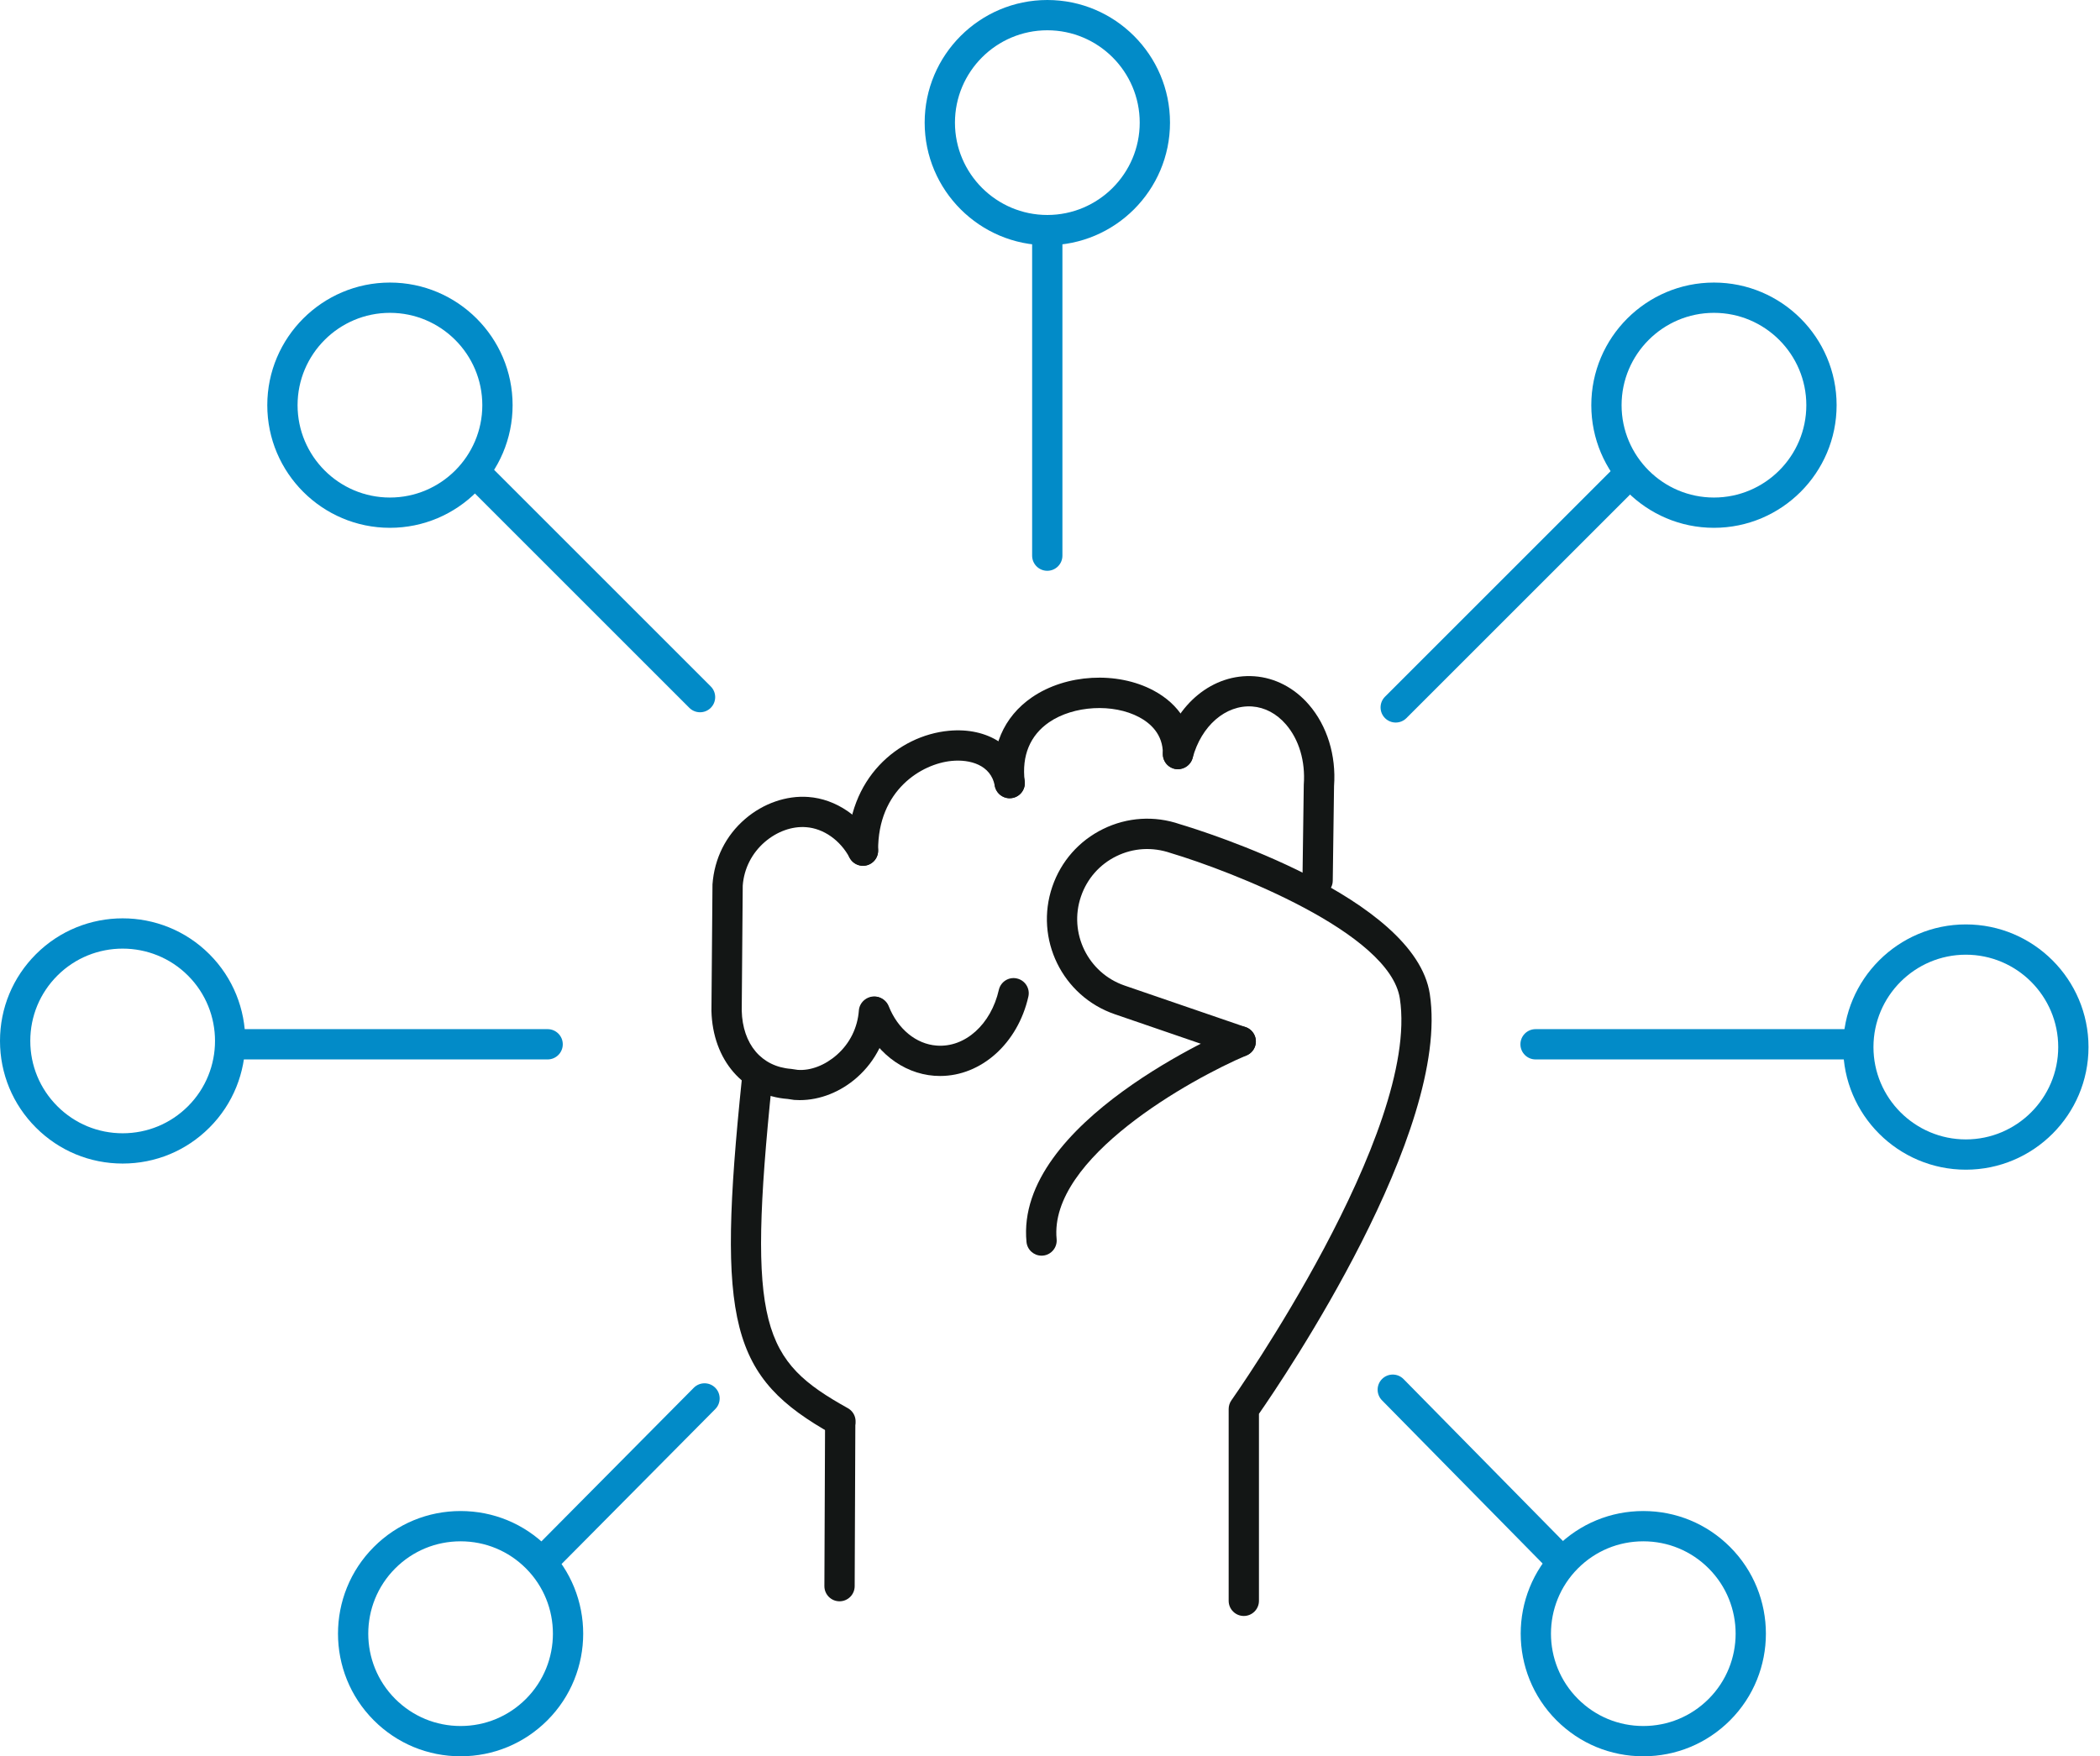
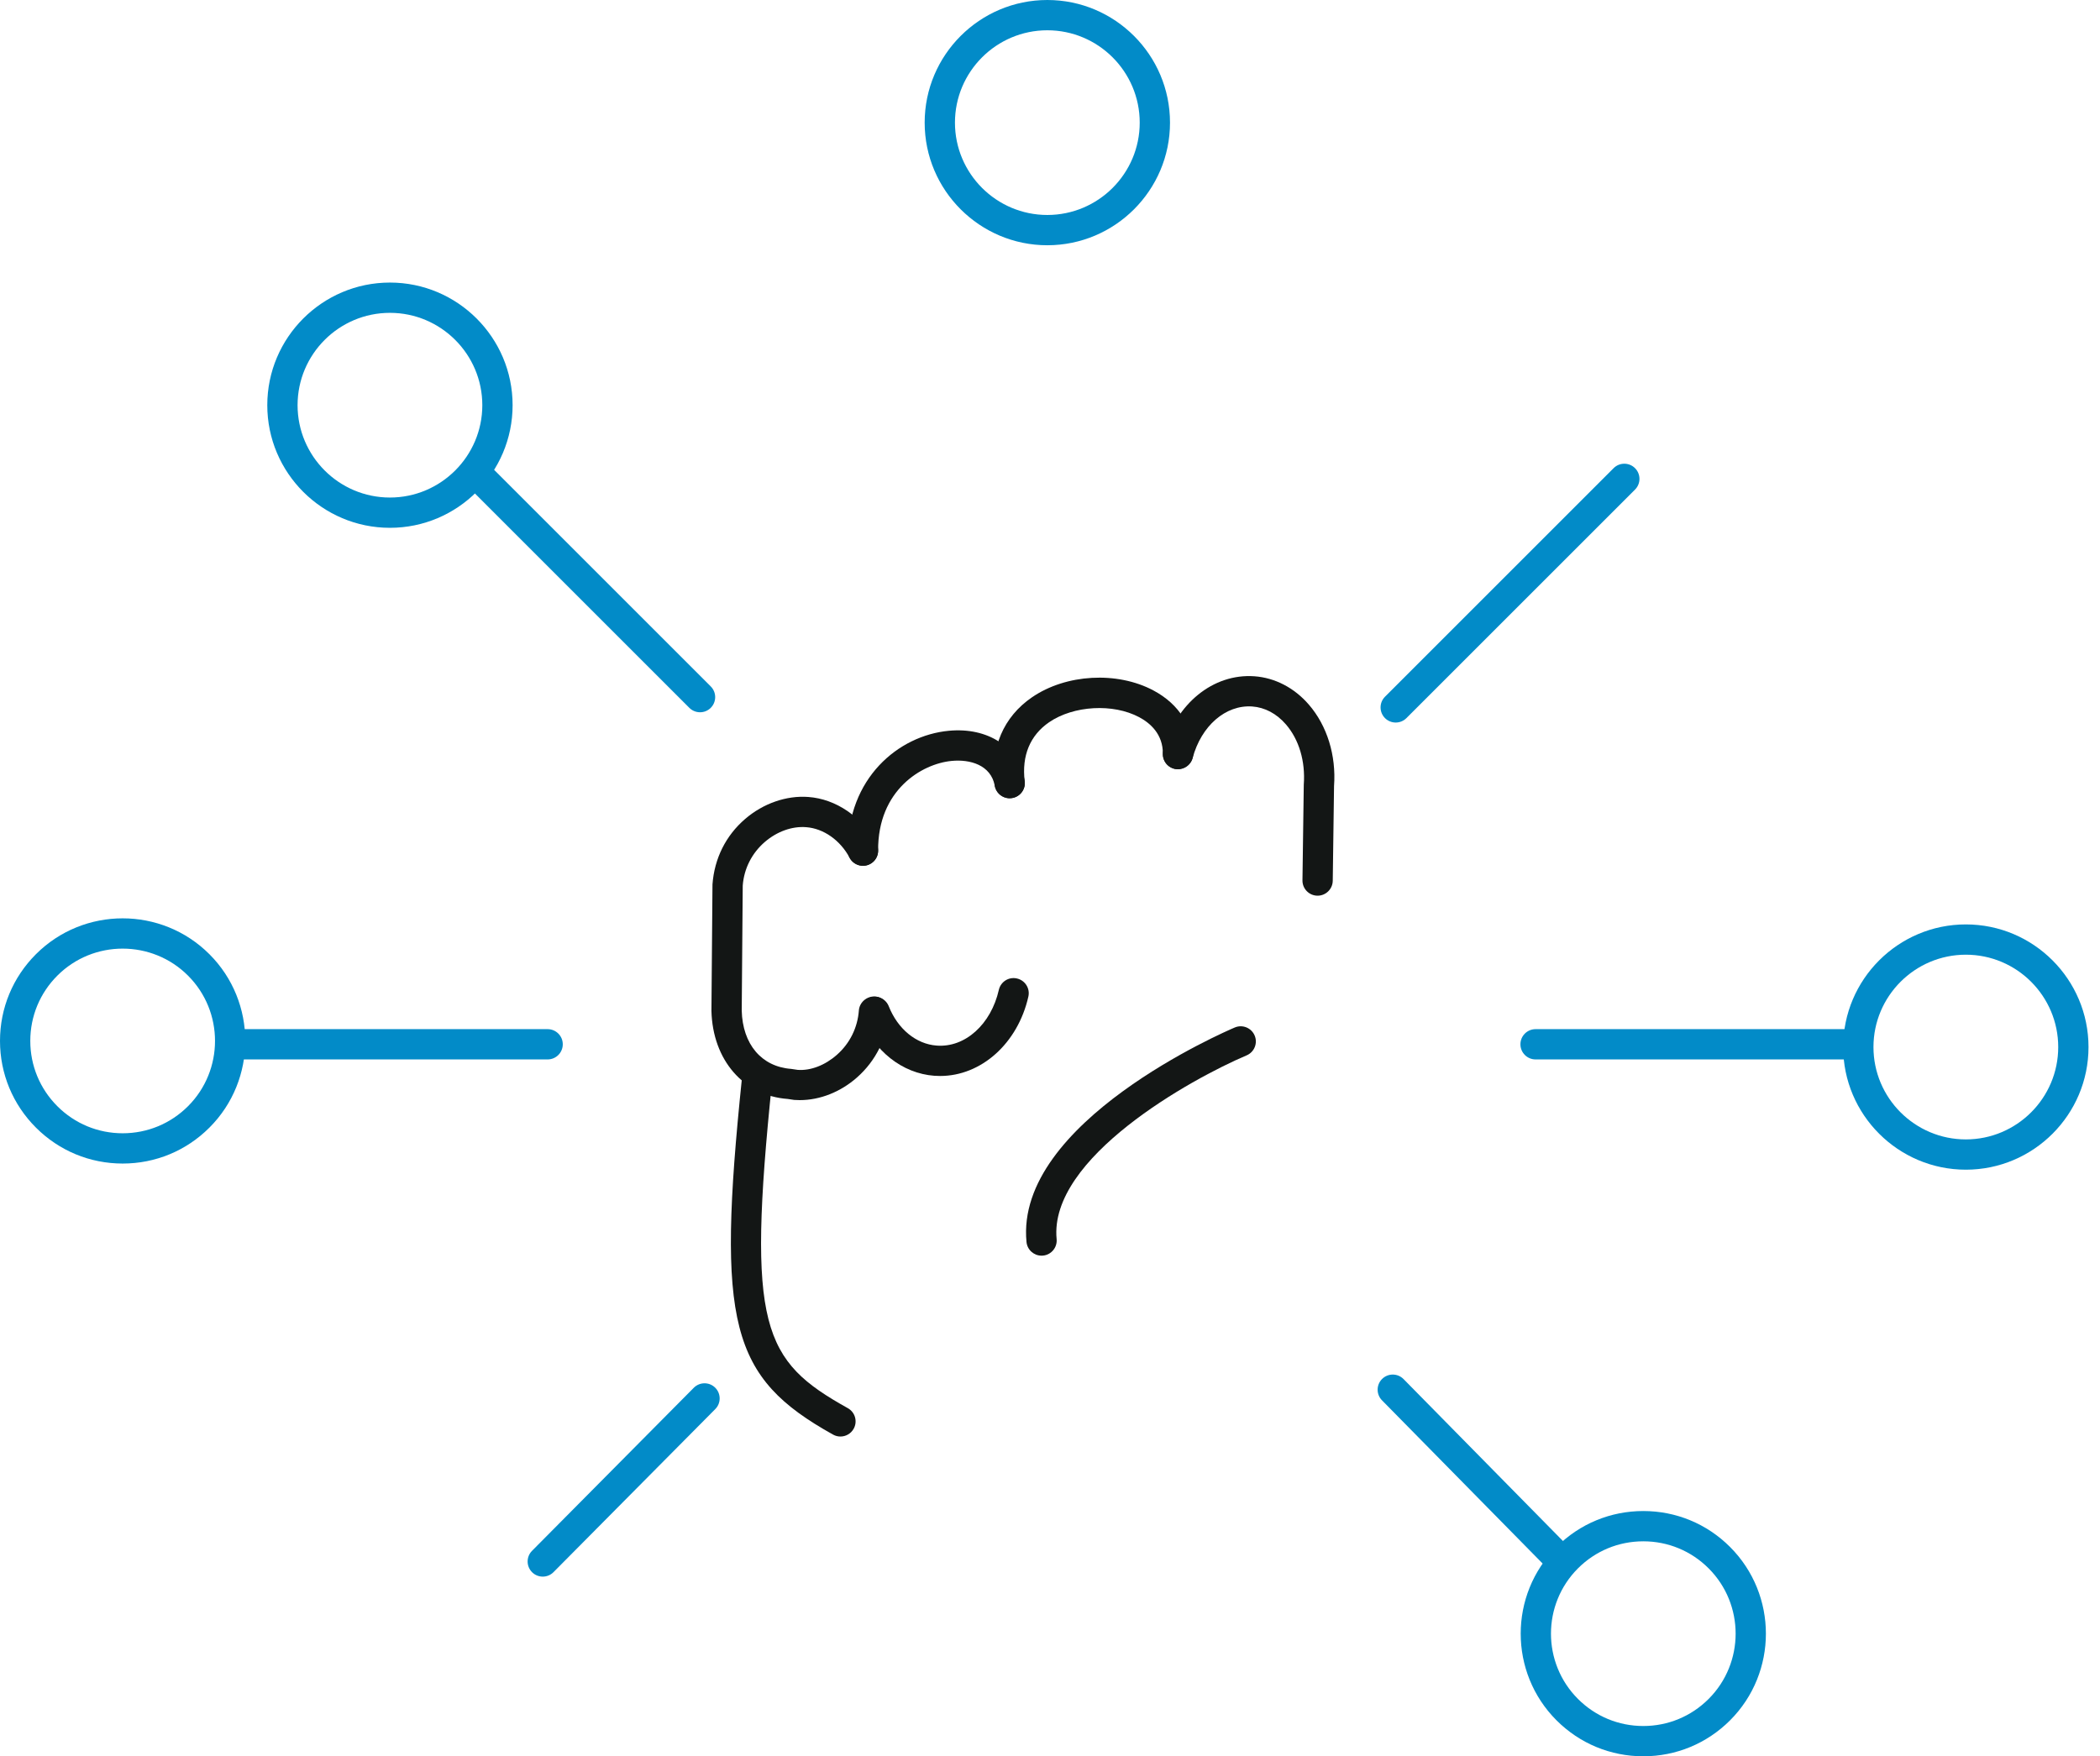
<svg xmlns="http://www.w3.org/2000/svg" height="87" viewBox="0 0 104 87" width="104">
  <g fill="none" fill-rule="evenodd">
    <path d="m41.621 71.16c-.123 0-.248-.03-.364-.095-5.096-2.839-5.771-5.478-4.514-17.646.043-.412.406-.705.824-.67.412.043.712.412.669.824-1.258 12.176-.471 13.829 3.751 16.182.362.201.492.659.29 1.02-.137.246-.392.385-.656.385" fill="#131615" />
    <path d="m65.253 44.369c-.003 0-.007 0-.011 0-.414-.006-.745-.346-.739-.761l.065-4.737c.086-1.167-.238-2.239-.883-2.986-.464-.536-1.042-.843-1.672-.889-1.315-.089-2.519.955-2.95 2.555-.107.399-.517.638-.919.528-.401-.108-.637-.52-.529-.92.622-2.305 2.469-3.803 4.507-3.659 1.02.073 1.979.572 2.697 1.404.905 1.046 1.359 2.515 1.248 4.032l-.064 4.693c-.006.411-.341.74-.75.74" fill="#131615" />
    <path d="m50.002 39.542c-.374 0-.697-.279-.743-.66-.224-1.829.434-3.371 1.851-4.342 1.685-1.155 4.213-1.296 6.013-.337 1.282.684 1.98 1.806 1.966 3.16-.004.414-.36.716-.758.742-.414-.004-.746-.344-.742-.758.011-.982-.632-1.532-1.172-1.82-1.292-.69-3.249-.579-4.46.25-.945.648-1.364 1.659-1.21 2.924.051.411-.242.785-.653.835-.031.004-.062.006-.092.006" fill="#131615" />
    <path d="m46.558 53.3c-.096 0-.191-.004-.287-.01-1.592-.119-2.991-1.226-3.651-2.891-.152-.385.036-.82.421-.973.386-.153.82.035.974.421.446 1.125 1.353 1.871 2.367 1.947 1.415.112 2.699-1.057 3.084-2.758.092-.404.491-.66.896-.566.405.091.659.492.567.897-.525 2.323-2.337 3.933-4.371 3.933" fill="#131615" />
    <path d="m42.738 42.887c-.412 0-.747-.332-.75-.744-.025-3.588 2.496-5.705 4.998-5.943 1.94-.183 3.45.802 3.754 2.455.076.408-.194.799-.601.874-.408.075-.798-.194-.873-.601-.193-1.043-1.239-1.324-2.138-1.235-1.474.14-3.661 1.438-3.64 4.439.003.414-.33.752-.745.755-.001 0-.003 0-.005 0" fill="#131615" />
    <path d="m39.605 54.496c-.091 0-.182-.003-.273-.01l-.323-.048c-2.174-.159-3.716-1.916-3.776-4.366l.052-6.264c.094-1.288.665-2.421 1.614-3.237.899-.776 2.053-1.173 3.13-1.092 1.371.098 2.664.981 3.371 2.305.195.365.057.82-.308 1.015-.364.197-.819.057-1.015-.308-.466-.873-1.294-1.454-2.158-1.516-.695-.054-1.44.214-2.042.732-.643.555-1.032 1.323-1.094 2.162l-.05 6.191c.041 1.664.979 2.78 2.447 2.889l.323.048c.641.049 1.358-.227 1.947-.749.637-.563 1.022-1.342 1.084-2.193.031-.412.401-.715.803-.693.413.031.724.39.693.803-.091 1.243-.654 2.382-1.586 3.206-.816.723-1.837 1.125-2.839 1.125" fill="#131615" />
-     <path d="m41.577 79.322c-.001 0-.002 0-.003 0-.414-.001-.749-.339-.747-.753l.033-8.009c.001-.413.336-.747.75-.747h.001c.415.001.75.339.749.753l-.033 8.009c-.002.413-.337.747-.75.747" fill="#131615" />
-     <path d="m61.598 80.049c-.414 0-.75-.336-.75-.75v-9.501c0-.155.048-.307.138-.434.093-.132 9.349-13.286 8.34-19.901-.5-3.274-8.364-6.314-11.352-7.208-.906-.31-1.848-.252-2.681.155s-1.457 1.115-1.758 1.994c-.623 1.812.345 3.793 2.157 4.416l5.996 2.059c.392.135.6.562.466.954s-.563.6-.953.465l-5.997-2.059c-2.594-.893-3.979-3.728-3.088-6.322.431-1.257 1.326-2.271 2.518-2.854 1.193-.584 2.542-.668 3.798-.236 1.164.347 11.644 3.614 12.377 8.41 1.041 6.824-7.233 19.031-8.461 20.798v9.264c0 .414-.336.75-.75.75" fill="#131615" />
    <path d="m51.581 62.201c-.382 0-.708-.29-.745-.678-.576-5.938 9.871-10.436 10.315-10.625.382-.162.822.017.984.398s-.017.822-.398.983c-2.749 1.167-9.798 5.077-9.409 9.1.04.412-.261.779-.673.819-.025.002-.049.003-.074.003" fill="#131615" />
    <g fill="#028bc8">
-       <path d="m51.865 28.275c-.414 0-.75-.336-.75-.75v-15.807c0-.414.336-.75.75-.75.415 0 .75.336.75.75v15.807c0 .414-.335.75-.75.75" />
      <path d="m91.877 52.48h-15.83c-.414 0-.75-.336-.75-.75s.336-.75.75-.75h15.83c.414 0 .75.336.75.75s-.336.75-.75.75" />
      <path d="m27.121 52.48h-15.267c-.414 0-.75-.336-.75-.75s.336-.75.75-.75h15.267c.414 0 .75.336.75.75s-.336.75-.75.75" />
      <path d="m69.121 35.792c-.192 0-.384-.073-.53-.219-.293-.293-.293-.768 0-1.061l11.321-11.321c.293-.293.768-.293 1.061 0s.293.768 0 1.061l-11.322 11.321c-.146.146-.337.219-.53.219" />
      <path d="m26.88 78.1c-.191 0-.382-.072-.528-.217-.294-.292-.296-.767-.004-1.061l8.011-8.077c.292-.294.766-.296 1.06-.005.294.292.296.767.004 1.061l-8.011 8.077c-.146.148-.339.222-.532.222" />
      <path d="m34.669 35.283c-.192 0-.384-.073-.53-.219l-10.812-10.812c-.293-.293-.293-.768 0-1.061s.768-.293 1.061 0l10.811 10.812c.293.293.293.767 0 1.061-.146.146-.337.219-.53.219" />
      <path d="m77.275 78.024c-.195 0-.388-.075-.535-.224l-8.298-8.433c-.291-.295-.288-.77.007-1.061.295-.29.77-.287 1.061.009l8.299 8.433c.291.295.287.77-.008 1.061-.147.143-.336.215-.526.215" />
      <path d="m51.868 1.5c-2.522 0-4.575 2.052-4.575 4.575 0 2.522 2.053 4.574 4.575 4.574 2.523 0 4.575-2.052 4.575-4.574 0-2.523-2.052-4.575-4.575-4.575zm0 10.649c-3.349 0-6.075-2.725-6.075-6.074 0-3.35 2.726-6.075 6.075-6.075 3.35 0 6.075 2.725 6.075 6.075 0 3.349-2.725 6.074-6.075 6.074z" />
-       <path d="m84.881 15.497c-2.522 0-4.574 2.052-4.574 4.574 0 2.523 2.052 4.575 4.574 4.575 2.523 0 4.575-2.052 4.575-4.575 0-2.522-2.052-4.574-4.575-4.574zm0 10.649c-3.35 0-6.074-2.725-6.074-6.075 0-3.349 2.724-6.074 6.074-6.074s6.075 2.725 6.075 6.074c0 3.35-2.725 6.075-6.075 6.075z" />
      <path d="m19.311 15.497c-2.523 0-4.574 2.052-4.574 4.574 0 2.523 2.051 4.575 4.574 4.575 2.522 0 4.575-2.052 4.575-4.575 0-2.522-2.053-4.574-4.575-4.574zm0 10.649c-3.35 0-6.074-2.725-6.074-6.075 0-3.349 2.724-6.074 6.074-6.074 3.349 0 6.075 2.725 6.075 6.074 0 3.35-2.726 6.075-6.075 6.075z" />
      <path d="m81.383 76.351c-1.223 0-2.371.475-3.235 1.339-1.784 1.784-1.784 4.686 0 6.47.864.864 2.012 1.34 3.235 1.34 1.222 0 2.37-.476 3.234-1.34 1.784-1.784 1.784-4.686 0-6.47-.864-.864-2.012-1.339-3.234-1.339zm0 10.649c-1.623 0-3.148-.632-4.296-1.779-2.368-2.369-2.368-6.222 0-8.591 1.148-1.148 2.673-1.779 4.296-1.779 1.622 0 3.147.631 4.295 1.779 2.368 2.369 2.368 6.222 0 8.591-1.148 1.147-2.673 1.779-4.295 1.779z" />
-       <path d="m22.811 76.351c-1.223 0-2.371.475-3.236 1.339-1.783 1.784-1.783 4.686 0 6.47.865.864 2.013 1.34 3.236 1.34 1.221 0 2.37-.476 3.234-1.34 1.783-1.784 1.783-4.686 0-6.47-.864-.864-2.013-1.339-3.234-1.339zm0 10.649c-1.623 0-3.149-.632-4.296-1.779-2.368-2.369-2.368-6.222 0-8.591 1.147-1.148 2.673-1.779 4.296-1.779 1.622 0 3.147.631 4.295 1.779 2.368 2.369 2.368 6.222 0 8.591-1.148 1.147-2.673 1.779-4.295 1.779z" />
      <path d="m6.075 46.991c-1.171 0-2.342.445-3.234 1.337-.864.864-1.341 2.013-1.341 3.235s.477 2.371 1.341 3.235 2.013 1.34 3.234 1.34c1.222 0 2.371-.476 3.236-1.34 1.783-1.784 1.783-4.686 0-6.47-.892-.892-2.064-1.337-3.236-1.337zm0 10.647c-1.622 0-3.147-.632-4.295-1.78-1.147-1.147-1.78-2.672-1.78-4.295s.633-3.148 1.78-4.295c2.368-2.369 6.222-2.369 8.591 0 2.368 2.368 2.368 6.222 0 8.59-1.147 1.148-2.673 1.78-4.296 1.78z" />
      <path d="m97.357 47.292c-2.523 0-4.576 2.053-4.576 4.576 0 2.522 2.053 4.574 4.576 4.574 2.522 0 4.574-2.052 4.574-4.574 0-2.523-2.052-4.576-4.574-4.576zm0 10.65c-3.35 0-6.076-2.725-6.076-6.074 0-3.35 2.726-6.076 6.076-6.076 3.349 0 6.074 2.726 6.074 6.076 0 3.349-2.725 6.074-6.074 6.074z" />
    </g>
  </g>
</svg>